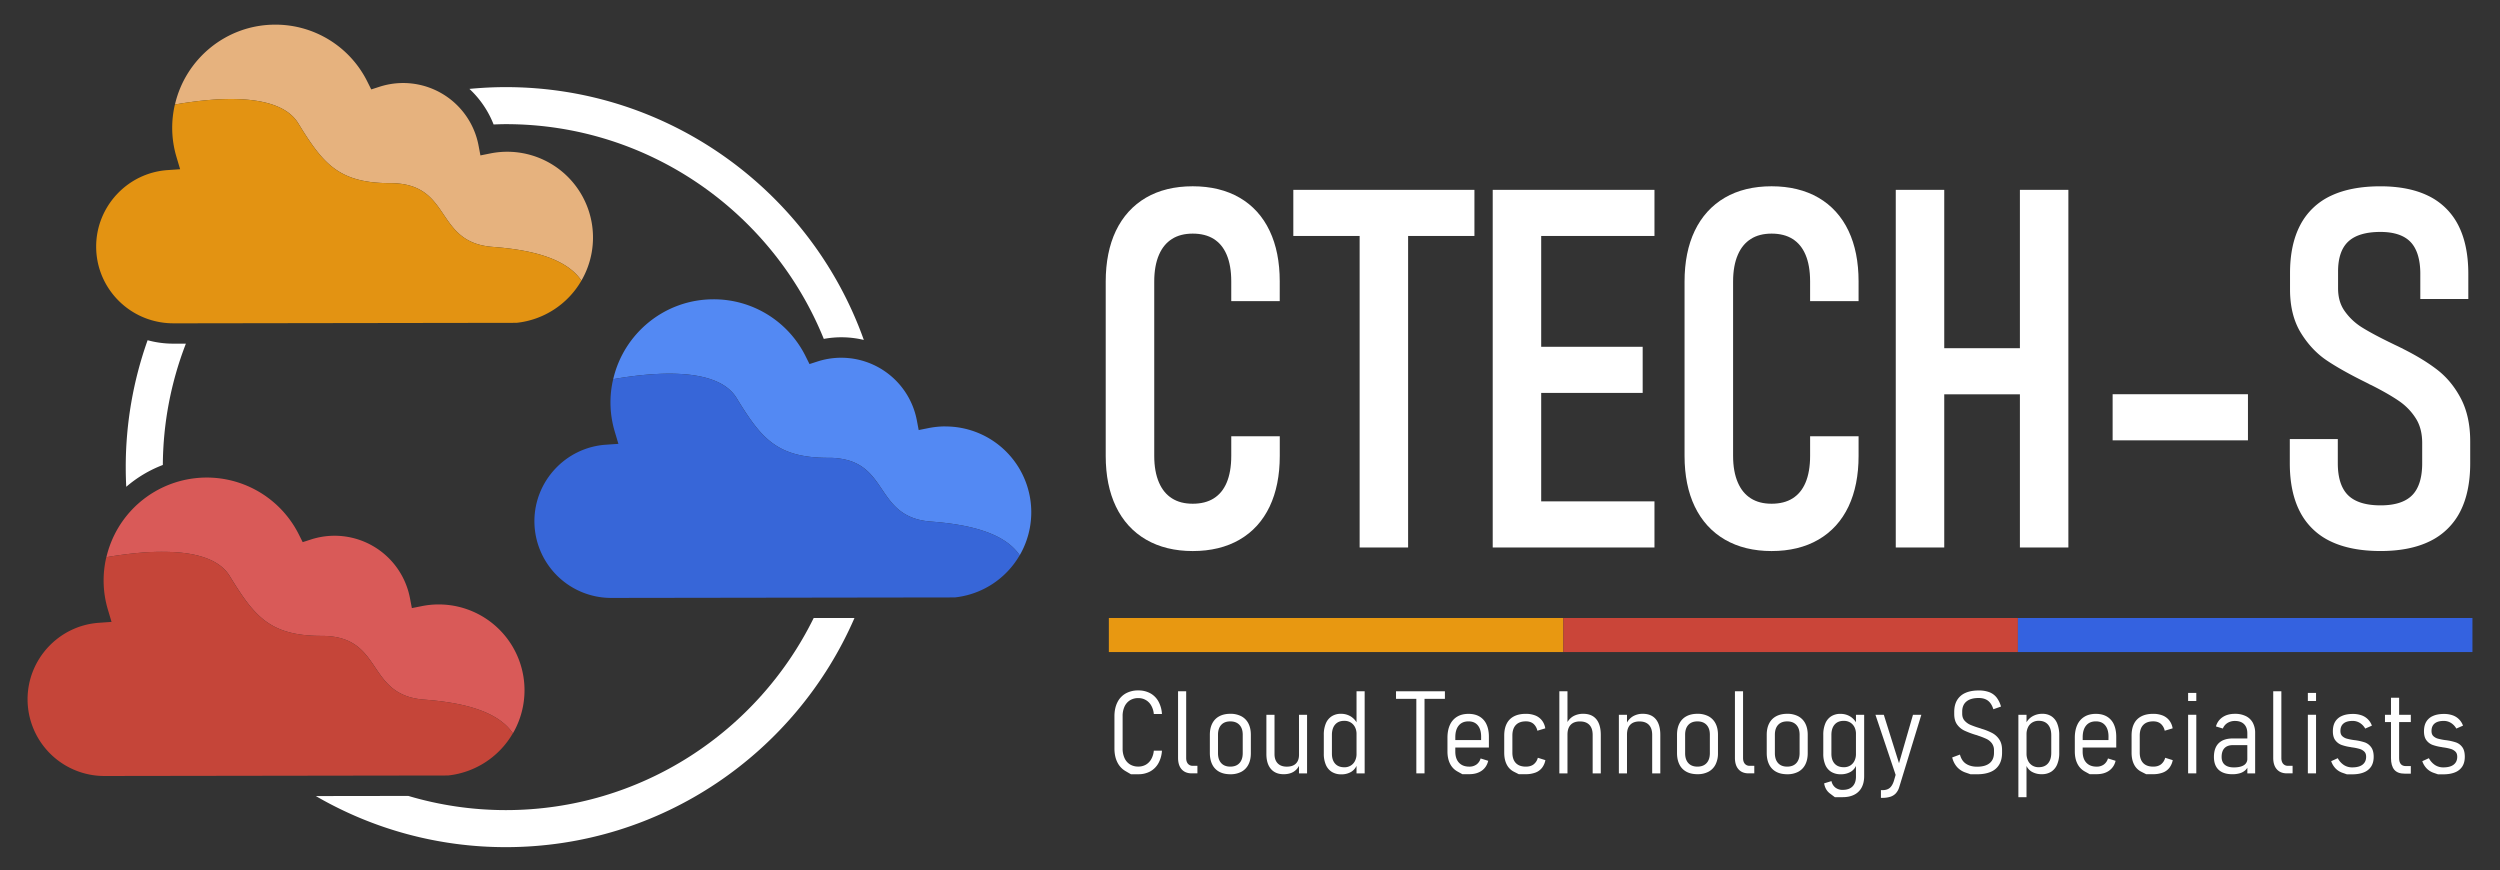
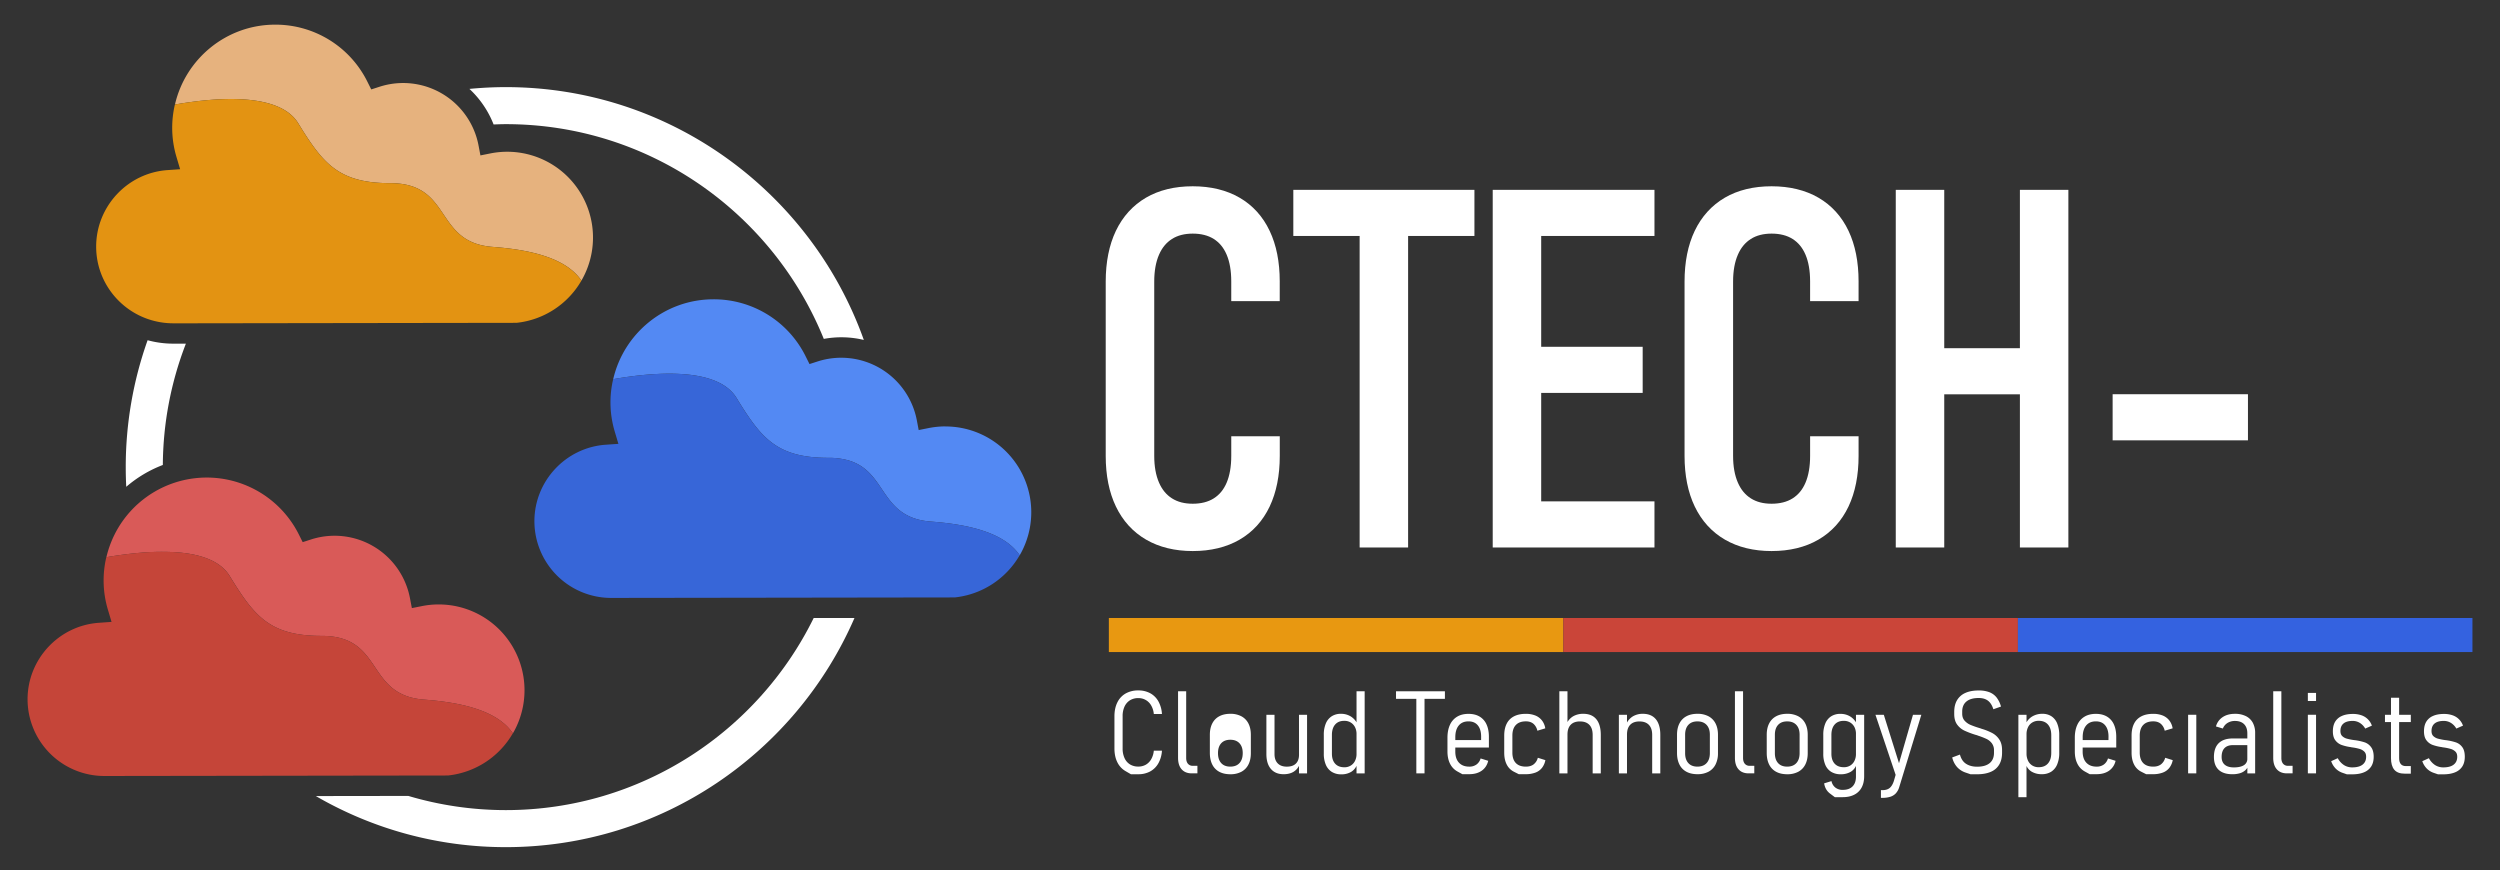
<svg xmlns="http://www.w3.org/2000/svg" viewBox="0 0 3731.95 1299.41">
  <rect x="0" y="0" width="3731.95" height="1299.41" fill="#333333" stroke="none" />
  <defs fill="#ededed">
    <style>.cls-1{fill:none;}.cls-2{isolation:isolate;}.cls-3{mix-blend-mode:soft-light;opacity:0.72;}.cls-4{clip-path:url(#clip-path);}.cls-5{fill:#bebebe;}.cls-6{fill:#ffffff;}.cls-7{fill:#e89811;}.cls-8{fill:#ca4539;}.cls-9{fill:#3462e0;}.cls-10{fill:#5389f3;}.cls-11{fill:#3766d8;}.cls-12{fill:#d95a58;}.cls-13{fill:#c54539;}.cls-14{fill:#e6b27e;}.cls-15{fill:#e39312;}</style>
    <clipPath id="clip-path" fill="#ededed">
      <rect class="cls-1" x="-4225.68" y="2.2" width="3841.99" height="2160" fill="#ededed" />
    </clipPath>
  </defs>
  <g class="cls-2">
    <g id="Capa_1" data-name="Capa 1">
      <g class="cls-3">
        <g class="cls-4">
          <path class="cls-5" d="M-4597.62,897.4c-8.27-71.75,67.7-129.59,117.07-162.91A825.73,825.73,0,0,1-4398.1,686c80.85-41.9,167.35-71.93,255.59-93.86,177-44,366.48-59.32,548.3-42,332,31.56,638.95,178.49,969.54,219.68,169.69,21.15,348.36,27.69,518.32,5.37,146.53-19.25,253.08-92.25,378.28-164,72.75-41.68,150.45-75.62,231.92-96,77.9-19.49,154.11-1.87,229.72-15.61,41-7.46,67.16-30.32,94.4-60.83,55.86-62.56,113.57-103.74,189.51-140.7,166.82-81.2,331.58-144.45,489.78-242.36C-334.93-42.07-178.43-120.31,5.33-53.79c1.54.56,2.21-1.9.68-2.45-120.43-43.6-200.47-38.48-320.18,12.78-162.54,69.6-300.68,180.61-464.47,249.2-129.34,54.15-283.78,102-378.46,210-77.48,88.33-156.33,70.15-258.9,81.66-66,7.41-130.77,27.13-192.19,52C-1794.78,624.75-1932.25,755.7-2141,776.17c-202.1,19.83-411.08,8.51-610.47-28.53-354.38-65.84-679.81-218.25-1047.35-204.8-178.67,6.54-360.14,36.68-525.72,106-92.32,38.63-290.23,121.74-275.6,248.58.19,1.6,2.73,1.62,2.54,0Z" fill="#ededed" />
          <path class="cls-5" d="M-4590.38,957.09c-2.63-40.67,48.88-109,76.33-135.24,17.73-17,41.3-31.08,61.75-44.69a851.58,851.58,0,0,1,96.6-55c81.39-39.95,168.06-69,256.2-90,185.5-44,384.66-57.84,573.39-27,315.9,51.67,602.24,206,922.25,243.32,155.67,18.15,320.77,24.43,476.31,2.05,150.33-21.64,255.94-102.48,380-182.94,74.12-48.06,154.4-86.6,239.86-109.76,46.79-12.68,95.32-21.81,144-21.18,40,.51,81.87,15.43,121.86,9.45,35.3-5.27,60-22,84.31-47.16,49.69-51.62,75.44-98.66,140.1-139,159.11-99.4,341-146.42,498.49-248.6C-357.92,6.87-182.55-107.44,12.73-34.16c1.53.58,2.2-1.88.67-2.45-122.51-46-214.94-26.76-331.93,28.66C-393.76,27.69-463.61,72.7-533.44,117.73c-94.91,61.2-196.7,98.83-300.28,142.44-116.1,48.88-228.71,105.39-302,207-69.75,96.79-191.45,58.07-291.67,71.37-71.54,9.49-141.14,32.78-206.49,62.88-167,76.91-289.65,212.42-477.86,244.32-202.71,34.36-428.79,17.46-629.49-20.77-338.64-64.51-646-240.65-997.7-238.2-189.05,1.31-382.78,33.1-557.84,105.87-101.11,42-304.87,130.29-296.19,264.41.11,1.63,2.65,1.64,2.54,0Z" fill="#ededed" />
          <path class="cls-5" d="M-4583.14,1016.79c-2-40.43,46.44-107.26,73.28-134.3,17-17.14,39.59-31.69,59.3-45.69a847.14,847.14,0,0,1,93-56.87c83.68-44.54,173.88-76.74,265.66-99.87,188.2-47.43,390.93-63.08,582-23.59,311.26,64.34,584.83,231.75,904.37,268.92,157.54,18.33,331.51,28.39,487.7-4.78,156.73-33.29,259.78-137.53,389.81-222.38,73.37-47.88,155.53-86.18,241.12-106,46.82-10.82,95.56-18.34,143.79-15.64,41,2.3,84.39,20.82,126,16.17,100.45-11.22,125.22-134.61,195.87-188.52,156.87-119.71,353.94-155.21,517.44-263.35C-349.76,39-169.56-88.16,20.13-14.53c1.52.59,2.18-1.87.67-2.45-125.68-48.79-227.09-15.12-343,44.79C-390.23,63-454,105.24-517.91,147.21c-93.8,61.62-195.38,95-298.21,137.31-74.22,30.5-141.11,71.21-206.45,117.56-52.69,37.37-56.27,61-91.28,114.1-64.15,97.36-208.8,49.15-308.6,61.54-71.73,8.9-141.82,31.77-207.12,62.47-168.24,79.08-287.63,230-473.55,274.31-195.19,46.54-427.12,27-622.33-9.62C-3071,840.11-3375.14,630.27-3734.62,632c-181.89.86-368,34.18-536.15,104.26-105.31,43.88-321.86,140.71-314.91,280.57.08,1.62,2.62,1.63,2.54,0Z" fill="#ededed" />
          <path class="cls-5" d="M-4575.9,1076.48c-2.37-69.05,65.69-131.89,115.67-170.86a875.44,875.44,0,0,1,100.84-68c80.63-46.51,168.23-80.86,257.72-106,185.21-52,387.38-72,576.39-29.46,168.59,37.92,322,117.17,479.93,184.39,140.41,59.77,286.09,99,437.79,116.27,155.13,17.65,328.69,28.49,481.44-10.58,141.3-36.13,237.34-129.6,349.6-216,74.61-57.41,155.73-103.11,245.81-131.84,107.36-34.26,194.43-20.36,301.91-7.78,134.17,15.7,135.29-109.93,207.84-186.69,138.39-146.41,357.47-162.38,519.87-271.06C-350,77.78-162-70.84,27.52,5.1c1.52.6,2.18-1.85.68-2.45C-94.31-46.45-200-3.87-310.44,56c-75.06,40.73-144,90.42-215.57,136.69-95.74,61.91-205.58,83.83-307.82,130.89-60,27.64-114.17,64.8-165.8,105.76-18.65,14.8-36.58,28-49.73,47-24.81,35.78-27.85,94-65.49,121.64-51.45,37.79-147.55,22.6-207.69,16.39-31.6-3.26-63.81-2-95.3,1.87-77.35,9.4-152.56,35.31-222.2,69.76-165.13,81.68-278.46,238.25-457.16,295.41-191.87,61.36-435.28,37.27-630.19.94-347.35-64.76-641.19-304.62-1003.12-305.68-179.84-.52-365.45,36.5-530.2,108.63-107.47,47.06-322.6,149.55-317.73,291.16,0,1.63,2.6,1.64,2.54,0Z" fill="#ededed" />
          <path class="cls-5" d="M-4568.66,1136.17c-3.51-187.69,334.12-316.64,473.45-357.86,194.13-57.43,403.08-76,599.11-18.28,176.14,51.87,329.78,151.22,497.45,222.66,133.22,56.76,275.62,88.09,419.54,101.16,153.22,13.91,324.79,22.94,472.09-30,152.14-54.68,247.53-180.3,376.69-270.33,71.42-49.8,152.26-87.81,236.43-110.06,109-28.81,185.78-8.82,292.29,9,97.07,16.23,133.3-57.93,167.2-134.45C-942,339.28-694,341.07-522.67,233.38-364.43,134-165.31-57.95,34.92,24.73c1.51.62,2.17-1.84.67-2.45-130.75-54-251.16,11.81-363.51,79.1-76.77,46-146.79,104.17-225.13,147.16C-645.83,299.45-753.72,313-847,362.87c-54.23,29-137.12,80.48-171.36,132.41-61.46,93.2-31.59,212-210.43,177.81-144.26-27.6-263.52-18-399.09,47.63C-1797,802.61-1907,967.53-2080.36,1040c-189.4,79.16-433.14,58.17-631.19,23.94-351.1-60.68-635.15-329.39-996.58-341.88-183.81-6.35-376.7,35.36-543.48,111.83-110.21,50.52-322.27,159.23-319.6,302.31a1.28,1.28,0,0,0,2.55,0Z" fill="#ededed" />
          <path class="cls-5" d="M-4561.43,1195.87c-.5-189.63,326.93-326.08,472.25-371.23,192.6-59.85,398-78.35,591.46-13.44,177.65,59.58,326.4,173.58,496.22,249.12,132.22,58.82,275.13,89.33,418.91,101.46,157.35,13.28,331.05,19.55,479-44.67,154.8-67.2,251.16-209.57,388.07-302.47,72.54-49.23,156.11-87.1,241.59-106.5C-1363,683-1285.53,707-1179,727.94c98.7,19.39,144.8-58,171.47-141.18,70.53-220,317.1-215.35,487.18-314.9C-360.52,178.32-160.6-41.85,42,44.23c1.49.63,2.79-1.56,1.28-2.2-117.73-50-229,9.83-330.21,70.08C-358.36,154.62-423.78,205.37-493,251c-94.48,62.26-204.38,73.87-305.07,120.61-63,29.24-132.31,76.79-175.08,132.48-41.2,53.64-35.08,147-91.56,189.7-33.79,25.55-119.4,27-157.46,18.35-18.83-4.27-36.44-11.92-55.54-15.62-29.26-5.68-59.42-7.28-89.15-6.23-73.41,2.58-146.1,21.91-213.77,49.69-179.23,73.6-283,226.51-440.37,329.8-189,124.11-447.49,109.86-662.26,77.83-188.87-28.16-351.94-101.69-516.36-195.89-145.68-83.47-298.47-163.74-468.16-181.31-193.08-20-401.43,28.22-575.28,111.59-112.66,54-321.25,168.2-320.86,313.85a1.27,1.27,0,0,0,2.54,0Z" fill="#ededed" />
          <path class="cls-5" d="M-4554.19,1255.56c1.46-106.56,122.62-197.73,201.43-253.46,81.7-57.77,173.94-101,268.9-131.9,200-65.09,407.2-78.66,604.18,1.86,164.91,67.42,300.37,184.92,460.44,260.86,135.65,64.35,284.35,95.72,433.45,107,152,11.53,314.62,14.91,456.58-48.49,164-73.24,260.27-228.84,404.39-329.51,72.43-50.61,154.67-89.12,240.14-111.43,116-30.29,201.38-12.46,312.29,18.89,100.14,28.31,155.15-30.39,185.32-120.89,31.61-94.83,61.41-159.61,150-218.08,93.48-61.7,205.73-66.27,304.64-113.89C-362.52,234.74-160.76-27.87,49.41,63.85c1.48.65,2.78-1.54,1.28-2.19C-74.9,6.85-201.69,91.89-303.79,158.28c-77.61,50.46-148.95,115.23-232.46,155.4-92.82,44.66-199.57,51-288.14,105.86-49.59,30.73-114,81-141,133.58-8.09,15.72-10,43.62-14.39,60.56-4,15.32-8,30.75-13.32,45.65-23.58,65.63-40.17,80.91-112.28,94.83-75,14.49-98.24-6.5-166.52-19.07-34.67-6.38-69.93-7.75-105.1-5.45-73.82,4.84-146.44,25.88-214.12,55.07-183,78.94-285.29,240.67-444.3,351-179.37,124.44-410.51,119.92-619,95.07-207.07-24.69-381.25-101-555.33-212.57-139.91-89.69-286.72-178.58-454.59-201.29-190.88-25.82-400.79,27-571.14,112.54-115.41,57.93-319.15,178.68-321.17,326.11a1.27,1.27,0,0,0,2.54,0Z" fill="#ededed" />
          <path class="cls-5" d="M-4546.95,1315.25C-4541.14,1124-4246.47,975-4094.74,920.8c211-75.41,428.22-85.95,632.26,14.13,156.19,76.61,281.81,202,438.18,277.83,130.4,63.25,274.33,93.16,418.15,104.16,156.46,12,321.19,13.19,465.14-57.35,146.27-71.66,236.61-207.28,357.46-311,148.94-127.84,378.26-224.66,573.8-158.49,107.36,36.33,189.2,56.21,239.62-67.9,14.34-35.29,17.24-72.49,27.71-108.58C-926.29,558-887,511.4-843,474.14c97.26-82.38,218.43-76,327.55-128.7C-351.9,266.5-146.38-7.48,56.81,83.48c1.48.67,2.77-1.52,1.28-2.19C-69.47,24.18-206,127.42-305.45,196.19c-79.05,54.68-153.76,127-245,160.68-90.46,33.34-188.1,38.79-269,95.66-40.14,28.2-100.27,81.87-119.56,129.72-45.79,113.6-14.33,285.85-226.84,223-155.4-46-284-44.57-435.66,24.45-167,76-265.87,213.38-399.55,331.68-184.57,163.34-422.62,174.23-657.15,148.3-205.39-22.7-382.2-95.09-549.76-214.35-143.5-102.13-291.88-208.49-471-233.75-189.2-26.68-397.78,32-563.33,122.19-114.73,62.52-302.66,185.34-307.1,331.51-.05,1.64,2.49,1.64,2.54,0Z" fill="#ededed" />
          <path class="cls-5" d="M-4539.71,1375c16.23-207.06,311.17-363.45,481.19-420.44,221.73-74.33,431.72-64.06,632.42,60.19,136.15,84.28,246.65,205.06,391.14,276.59,134.6,66.63,284.34,95.55,433.35,104.62,159,9.68,319.53,4.15,461.51-75.68,151.11-85,241.48-238.46,374-345.77C-1590.14,832-1363.8,767.12-1149.41,850.21c93.58,36.26,163.86,19.83,204.48-77.8,37.8-90.83,26.14-174.79,99.8-251.78,98.55-103,226.85-90.09,346.38-146.17,157.8-74,366.43-361.49,563-271.35,1.48.68,2.77-1.51,1.28-2.19C-63.9,41.57-210.32,164-306.72,234.54-392.1,297-464.2,364.73-568.09,395.37-648.46,419.07-731.73,425.05-801,477-846.6,511.26-896.68,566.21-914,620.83c-10.26,32.27-9.3,69.39-18.06,102.53-6.41,24.25-13.41,48.48-25.47,70.76-39.11,72.25-136.88,74.19-203.86,47.85-140.91-55.42-282.94-39.52-421.34,19.68-186.18,79.64-290.66,231.22-434.68,364.41-174.24,161.13-390.71,183.56-618.26,164.89-211.34-17.35-399.6-82.52-567.66-212.52-136.9-105.89-270.29-221.39-443.05-262.82-186.44-44.72-396.19,12.66-562.2,99.92-128.69,67.64-321.16,200.39-333.63,359.42-.13,1.63,2.41,1.62,2.54,0Z" fill="#ededed" />
          <path class="cls-5" d="M-4532.48,1434.64c19.68-212.2,300.84-374.64,477.85-436.4,227.3-79.31,440.75-56.37,636.5,85.7,132.52,96.19,238,223.12,388,294.54,143.32,68.25,303.34,92.61,460.8,97.16,156.9,4.53,308.46-14.72,441.26-104.51,154.19-104.26,246-275.28,397.5-383.26,170-121.13,389.74-184.51,588-100.48,96.34,40.84,177.15,44.15,219.86-65.82,28.86-74.31,20.24-159.14,60-229.72C-782.1,448.64-631.3,461-498.62,409.65c77.69-30,140.3-94.47,205.62-144.11,91.3-69.39,242.37-200.18,364.6-142.8,1.47.69,2.76-1.5,1.28-2.19-130.63-61.32-286.44,80.66-380,152.69C-390.71,337.6-461.7,402.53-568.4,426.65-655.56,446.34-740,458.32-808.27,520.9c-141.27,129.44-48.41,480.78-345.93,358.24-137.8-56.76-284.52-37.19-419.81,19-176.91,73.54-287.23,207.31-414,344.61-169.68,183.8-371.56,241-616.82,228.94-222-10.91-429.46-69.07-602.48-212.52-129.91-107.7-246.06-228.27-409.56-285.32-192-67-413.84-7.35-586.57,87.19-132,72.22-316.57,211.51-331.6,373.56-.15,1.63,2.39,1.62,2.54,0Z" fill="#ededed" />
          <path class="cls-5" d="M-4525.24,1494.33c23.27-217,290.59-386.86,474.42-452.68,240.34-86.06,458.16-42.16,649.45,124.26,123.38,107.33,223.08,231.8,375.52,300.46,147.44,66.4,313,86.78,473.4,87.4,158.23.61,307.81-35.27,434.29-134.41,154.32-121,248.07-301,414.81-409.24,81.19-52.69,172.24-92.53,267.11-112.53,132-27.82,222.24.92,343,47.76,100.22,38.88,172.2,6.68,204.69-96.75,25-79.6,15-167.33,56.71-241.69,83.65-149,235.59-115.4,367.13-174.66,65.25-29.39,119-85.82,174.23-130C-204.23,233.32-42.32,84.15,79,142.37c1.46.7,2.75-1.49,1.28-2.2C-38.81,83-183.3,214.83-268.27,281.39c-84.23,66-158.18,142.81-265.25,169C-626.19,473.13-716.23,476-788.36,546c-123.32,119.58-40.75,484.59-302.9,395.81-72.75-24.64-131.34-57.14-211-59.47-86.41-2.53-172.77,17-252.88,48.58-182.31,71.79-300.08,202.72-425.53,347.58-165.68,191.32-354.07,278.85-608.55,272.17-226.39-5.94-449.46-57-623.53-208.91-131.6-114.83-238.77-249.7-405.68-316.55-190-76.1-408.76-16.37-580.22,81.06-135.51,77-311.4,222.39-329.17,388.08-.17,1.63,2.37,1.62,2.54,0Z" fill="#ededed" />
          <path class="cls-5" d="M-4518,1554c27.07-221.94,278.64-399.55,470.51-469.66,255.51-93.36,473.33-22.3,658.76,167.8,112.44,115.27,206.11,231.94,357.86,296.63,153.17,65.3,329.63,84.41,494.9,82.2,149.12-2,287.56-50.77,403-145.7,160-131.54,255.47-322.7,432.5-436.85,81.82-52.75,173.59-92.28,269-112.17,135.78-28.32,236-.95,359.63,53.62,106.44,47,181.17,4.86,213.24-102.81,22.8-76.56,12.82-160.23,42.37-234.48,65.2-163.84,215.78-137.13,351.8-185.74,68.57-24.51,120.46-80.18,175.21-126.14,83.43-70,254.31-238.2,375.64-178.73,1.46.72,2.75-1.48,1.28-2.2-123.93-60.74-282.3,98.85-367.41,169.63-86.59,72-155.83,134.59-271.51,154.23-87.79,14.91-168.84,28-228.46,100.18-32.31,39.14-48.49,83-56,132.36-6.85,44.91-7.81,90.39-17,135.06-3.18,15.52-6.6,31.53-11.59,46.64-25.08,75.87-91.69,112.82-174.34,102.93-45.93-5.49-95.18-49.38-142.58-63.24-37.52-11-76.54-16.34-115.57-17.32-91.9-2.32-184,20.18-268.57,54.9-176.12,72.35-293.93,199.61-413.24,343.25-158,190.23-335.78,314.11-591.85,309.78-219-3.71-456-39.09-629.11-184.62-144.76-121.67-242.82-285-420.45-366.41-187.27-85.78-404.54-26.48-574.56,73.68-139.22,82-305.31,233.75-326,403.18-.2,1.62,2.34,1.6,2.54,0Z" fill="#ededed" />
          <path class="cls-5" d="M-4510.81,1614.06c27.27-199.08,219.55-371.77,390.49-454.86,119.66-58.16,265.72-100.1,398.26-65.4,119.52,31.29,219.89,112,301.26,202.06,111.19,123.1,199.5,253,354.51,324.41,151.42,69.72,327.59,90.08,492.82,88.25,158.37-1.75,304.7-54.47,425.36-157.69,161.76-138.39,257.38-336.45,438.06-455.85,187.26-123.75,420.09-179.84,628-77.91,98.75,48.41,192.53,64.64,241.9-54.54,28.26-68.25,26.57-144.27,34.23-216.35,8.12-76.43,41.36-149.25,109.37-191.2,61.46-37.91,130.58-33,198.29-47,86.81-18.06,135.5-62.06,200.32-119.14C-218.1,318.46-29,120.2,93.79,181.63c1.46.73,2.74-1.46,1.28-2.2C-31.58,116.09-205.54,304.29-289.3,377.76c-31.08,27.26-60.8,57-94.66,80.82-58.66,41.27-117.2,45.28-185.06,55.88-76.19,11.9-142.13,31.09-190.28,95-112.47,149.35,11.15,564.38-321.49,405.39-153-73.15-307.84-68.06-465.87-7-186.6,72.07-312.54,203.42-435.54,356.38-151.89,188.88-321.18,333.25-575,341.65-214.87,7.12-458.49-28.41-632.63-163.46-155.86-120.87-242.8-308.44-420.46-405.64-321.88-176.11-853.16,112.93-903,476.6-.22,1.6,2.23,2.3,2.45.68Z" fill="#ededed" />
          <path class="cls-5" d="M-4503.57,1673.75c32.08-210.76,215.84-391.14,400.83-479.2,121.89-58,264.11-91.33,395.53-46.58,116.87,39.8,209.12,131.43,283.77,226.11,97.34,123.44,179.71,247.91,325.06,319.45,152.22,74.94,335.63,97,503.6,92.43,161.18-4.42,310.56-62.62,431.25-169.81,155.73-138.31,249.16-333.08,419.42-457.36,179.85-131.28,444.7-219.57,656.34-113.11,104,52.3,214.47,102.79,274.27-33.85,29.54-67.49,29.36-144.19,34-216.22C-775.27,730.29-765.64,666-720,614.87c64.86-72.7,152.44-64.37,238.86-79.37,81.48-14.15,127.47-53.84,186.34-107.88,78.91-72.44,273-289.09,396-226.36,1.46.74,2.75-1.45,1.28-2.2C-20.63,136.3-198.4,336-276.27,407.09c-34.64,31.65-70.38,71.81-111.1,95.92-61.78,36.59-131.73,29.22-199,41.48-72.4,13.19-130.9,46.8-166.05,113.34-30.59,57.92-27.74,120.28-31.8,183.68-3.15,49.13-7.51,100.27-23.38,147.19-8.35,24.68-23.84,59.63-44.33,78.83-78.77,73.8-154,19.46-221.61-16.74-151.39-81.09-329-61.2-483.59,1.35-193.55,78.3-320.22,218.76-446.34,379.63-149.75,191-321.27,339.37-575.47,350.94-212.1,9.66-454.35-24.89-625.86-159.17-153.36-120.07-228-312-392.74-421.76-334.17-222.51-851.78,98.9-908.46,471.3-.24,1.6,2.2,2.29,2.45.67Z" fill="#ededed" />
          <path class="cls-5" d="M-4496.33,1733.45c36.37-216.94,202.14-403.64,396.39-497,137.82-66.24,290.85-93.79,431.34-18.26,106.09,57,181.67,150,248.2,247.76,92.09,135.27,179.44,255.23,334,322.79,156.29,68.3,347.87,88.2,516.3,70.25,158-16.84,299.83-87.84,412.87-198.57,159.27-156,257.69-361.41,448.9-486.13,189.23-123.42,445.09-192.47,654.07-78.09,107.28,58.71,215.44,89.65,271.76-46.29,29.34-70.82,28.51-150.81,31-226,2.33-71.86,7-155,69.89-204.17,65.25-51,141.34-45.38,217.9-56.73,87.63-13,134.58-60.16,195.94-118.72,72.86-69.54,261.32-283.15,376.36-223.41,1.45.76,2.74-1.44,1.28-2.19C-11.69,155.56-195.73,372-269.58,442.49c-31.65,30.21-63.34,67.29-101,89.71-61.12,36.39-131.56,25.71-198.24,37.2C-642.1,582-698.24,614.5-730.67,683.75-758.5,743.17-752.58,805.48-755,869c-1.88,48.9-5.1,99-18.56,146.37-9.37,32.94-23.21,77.57-51.89,99.29l-126.09,29.45a369.84,369.84,0,0,1-88.91-42.77c-157.59-86-328.32-80.15-494.56-17.57-179.54,67.57-312.1,187.2-429,336.54-158.18,202.13-306.58,391.4-576.42,431.74-214.92,32.14-477.24-.25-657.67-129-166.24-118.57-230.56-326.84-389.34-453.46-343.9-274.25-847.62,83-911.35,463.15-.27,1.6,2.18,2.29,2.45.68Z" fill="#ededed" />
          <path class="cls-5" d="M-4489.1,1793.14c45-245.22,218-454.67,452.37-542.07,288.68-107.68,476.54,81.33,615.87,310.31,82.8,136.08,172.46,247.61,323.15,310.72,161.67,67.7,362.61,86.75,534.92,58.91s317.72-120.65,431.48-251c147.54-169,253.24-364.49,451.34-483.06,200.25-119.86,447.65-171,658.38-50.24,121.57,69.67,233.18,68.8,277.78-80.8,22.59-75.74,20-155.83,19.75-233.88-.19-67,9.62-139.21,61.32-188.11,66.48-62.88,153.15-43,233.27-55.75C-346.28,575-302,520.67-245.13,464.31-174.17,394,6.78,182.78,116,240.51c1.44.77,2.73-1.43,1.28-2.19C0,176.34-187.87,403.74-256.39,471.93c-29.76,29.62-60.94,67.67-97.38,89.47-61.36,36.69-130.89,22.67-197.45,32.91C-624.95,605.66-679.91,638.93-709,709.9c-27.42,66.87-15,140-17.48,210.24-1.69,48.34-5.65,98.61-19.76,145.13-8.71,28.7-19.62,56.8-39.59,79.65-73.87,84.52-160.09,41.62-234.45-.37-161.62-91.26-338.63-86.61-510.57-22.43-181.59,67.78-318.52,188.6-435.82,340.16-147.43,190.48-279.59,384.2-525.12,451.11-217.81,59.35-505.82,30.2-698.25-91.9-183.9-116.69-237.13-336.42-390.09-481.3-349.37-330.93-840.55,66-911.4,452.27-.29,1.6,2.16,2.29,2.45.68Z" fill="#ededed" />
          <path class="cls-5" d="M-4481.86,1852.83c44-224.31,164.46-419.55,371.73-526.94,154.87-80.24,318.63-91.35,460.35,21.73,100.55,80.23,157.19,189.12,218.17,299.28,79.61,143.84,177,254.18,334.09,313.38,173.38,65.33,388.75,81.12,568.37,34.7,177-45.74,313.39-161.44,423.57-303.26,165.47-213,303.87-421.14,565.31-523.2,111-43.35,232.3-66.11,351.07-48.62a470.17,470.17,0,0,1,175.27,62.28c39.07,23.26,77.54,51.86,123.35,60.45,139.93,26.26,183.82-125.7,193.25-234.76,9.3-107.63-33.55-254.7,53.48-339.73,91.18-89.09,235.55-15.53,333.6-94.5,58.61-47.2,106.82-111.44,161-163.69,53.78-51.86,184.53-197.18,272.62-149.81,1.44.78,2.73-1.42,1.28-2.19-95.7-51.47-236.42,111.38-293,167.13C-218.55,474.5-263.86,535.9-320.7,577.54c-91.44,67-213.17,7.83-304.2,71.34-62.92,43.9-76.44,122.23-75.67,193.56,1.08,99.12,11.38,198.7-26.63,293.47-75.39,187.93-229.1,60.38-350.36,10.64-90.76-37.24-191.41-42.43-287.62-28.19-201,29.76-388.65,138.51-524.21,288.07-180.42,199.06-295.08,454.64-559.42,559.72-216.2,85.95-512.21,68.07-718.82-39.72-205-107-253.76-319.32-388.23-488.78-155.65-196.14-371.15-221.52-584.32-98.18-191.94,111.06-302.21,299.08-344.13,512.69-.31,1.59,2.14,2.28,2.45.67Z" fill="#ededed" />
        </g>
      </g>
      <path class="cls-6" d="M1678.65,1054.81a21.66,21.66,0,0,1,8.09-9.4,23,23,0,0,1,12.48-3.29,21.55,21.55,0,0,1,19.29,11.09,31,31,0,0,1,3.88,12.68h12.14a43.86,43.86,0,0,0-5.27-18.84,30.92,30.92,0,0,0-12.18-12.17,36.5,36.5,0,0,0-17.86-4.22,37.32,37.32,0,0,0-19,4.63,30.8,30.8,0,0,0-12.31,13.36q-4.29,8.73-4.29,20.61v48q0,11.88,4.29,20.56a30.81,30.81,0,0,0,12.31,13.32l8,4.63h11a36.31,36.31,0,0,0,17.78-4.21,31.24,31.24,0,0,0,12.22-12.18,43.6,43.6,0,0,0,5.31-18.84h-12.14a31.22,31.22,0,0,1-3.88,12.78,21.86,21.86,0,0,1-8,8.17,22.21,22.21,0,0,1-11.24,2.83,23.2,23.2,0,0,1-12.48-3.25,21.33,21.33,0,0,1-8.09-9.36,33.74,33.74,0,0,1-2.87-14.45v-48A33.74,33.74,0,0,1,1678.65,1054.81Z" fill="#ededed" />
      <path class="cls-6" d="M1773.32,1140.1q-2.61-3.07-2.61-8.64v-99.53h-12.13v99.36q0,11.06,5.35,17.11t15.12,6.07h8.43v-11.29h-6.91A9,9,0,0,1,1773.32,1140.1Z" fill="#ededed" />
-       <path class="cls-6" d="M1853.12,1069.26a34.26,34.26,0,0,0-16.48-3.71q-9.69,0-16.56,3.71a24.67,24.67,0,0,0-10.45,10.75q-3.59,7-3.58,17v27q0,10,3.58,17.2a24.48,24.48,0,0,0,10.45,10.87q6.87,3.71,16.56,3.7a34.26,34.26,0,0,0,16.48-3.7,24.75,24.75,0,0,0,10.49-10.79q3.63-7.08,3.63-17V1097q0-9.95-3.63-17A24.87,24.87,0,0,0,1853.12,1069.26Zm2,55q0,9.53-4.84,14.83t-13.7,5.31q-8.77,0-13.57-5.27t-4.8-14.87v-27.4q0-9.51,4.8-14.74t13.57-5.23q8.76,0,13.65,5.23t4.89,14.74Z" fill="#ededed" />
+       <path class="cls-6" d="M1853.12,1069.26a34.26,34.26,0,0,0-16.48-3.71q-9.69,0-16.56,3.71a24.67,24.67,0,0,0-10.45,10.75q-3.59,7-3.58,17v27q0,10,3.58,17.2a24.48,24.48,0,0,0,10.45,10.87q6.87,3.71,16.56,3.7a34.26,34.26,0,0,0,16.48-3.7,24.75,24.75,0,0,0,10.49-10.79q3.63-7.08,3.63-17V1097q0-9.95-3.63-17A24.87,24.87,0,0,0,1853.12,1069.26Zm2,55q0,9.53-4.84,14.83t-13.7,5.31q-8.77,0-13.57-5.27t-4.8-14.87q0-9.51,4.8-14.74t13.57-5.23q8.76,0,13.65,5.23t4.89,14.74Z" fill="#ededed" />
      <path class="cls-6" d="M1939.15,1126.57q0,8.68-4.67,13.28t-13.53,4.59q-8.85,0-13.61-4.93t-4.77-13.78V1067h-12.13v58.66q0,14.32,6.74,22.2t19,7.88q9,0,15.13-3.83a22.35,22.35,0,0,0,7.79-8.64v11.21h12.06V1067h-12.06Z" fill="#ededed" />
      <path class="cls-6" d="M2025,1078.24a26.75,26.75,0,0,0-8.64-8.77,27.58,27.58,0,0,0-14.62-3.92,24.91,24.91,0,0,0-13.82,3.71,23.55,23.55,0,0,0-8.77,10.75,42.82,42.82,0,0,0-3,17v28.07a41,41,0,0,0,3.07,16.65,23,23,0,0,0,8.94,10.57,26.1,26.1,0,0,0,14,3.62,28.14,28.14,0,0,0,14.91-3.74,21.29,21.29,0,0,0,7.92-8.9v11.21h12.14V1031.93H2025Zm-2.19,57.44a17,17,0,0,1-6.32,7.07,17.66,17.66,0,0,1-9.69,2.62q-8.85,0-13.7-5.35t-4.84-15v-27.9q0-10,4.84-15.55t13.7-5.52a17.68,17.68,0,0,1,9.73,2.61,17.31,17.31,0,0,1,6.28,7,22.22,22.22,0,0,1,2.19,10v30A22.32,22.32,0,0,1,2022.78,1135.68Z" fill="#ededed" />
      <polygon class="cls-6" points="2083.94 1043.22 2114.28 1043.22 2114.28 1154.47 2126.5 1154.47 2126.5 1043.22 2156.93 1043.22 2156.93 1031.93 2083.94 1031.93 2083.94 1043.22" fill="#ededed" />
      <path class="cls-6" d="M2208.62,1069.64q-6.82-4-16.43-4-10,0-17,4.22a27.1,27.1,0,0,0-10.75,12.21q-3.7,8-3.7,19.39v20.14q0,10.8,3.83,18.42a26.83,26.83,0,0,0,11.13,11.67l7.29,4h10.28q11.13,0,18.54-5.14t9.78-14.83l-11.38-3.54a16.67,16.67,0,0,1-6.07,9,17.77,17.77,0,0,1-10.87,3.24q-9.86,0-15.34-5.9t-5.48-16.6v-6h50.15v-16q0-10.87-3.58-18.59A25.74,25.74,0,0,0,2208.62,1069.64Zm2.36,35.1h-38.52v-4.21q0-11.29,5.14-17.49t14.59-6.19q8.92,0,13.82,5.9c3.25,3.93,4.92,9.41,5,16.43Z" fill="#ededed" />
      <path class="cls-6" d="M2289.39,1141q-4.47,3.4-11.55,3.41-9.86,0-15-5.35t-5.19-15.47v-25.53q0-10.36,5.19-15.81t15-5.43q6.91,0,11.21,3.62a18.73,18.73,0,0,1,5.9,10.37l11.8-3.54a25.42,25.42,0,0,0-4.93-11.76,23.71,23.71,0,0,0-9.9-7.42,37.86,37.86,0,0,0-14.33-2.48q-10.37,0-17.57,3.75a24.63,24.63,0,0,0-10.88,11q-3.66,7.24-3.66,17.7v25.53q0,10.38,3.7,17.62a24.25,24.25,0,0,0,10.88,10.87l7.16,3.62h10.37a40.31,40.31,0,0,0,14.37-2.36,22.19,22.19,0,0,0,9.9-7.12,27,27,0,0,0,5.06-11.5l-11.29-3.54A18,18,0,0,1,2289.39,1141Z" fill="#ededed" />
      <path class="cls-6" d="M2363.49,1065.55a29.51,29.51,0,0,0-15.17,3.76,24.56,24.56,0,0,0-8.43,8.49v-45.87h-12.13v122.54h12.13v-57.82q0-9.69,4.81-14.7t13.82-5q9.2,0,14.08,5.14t4.88,15v57.4h12.14v-57.4q0-15.33-6.66-23.43T2363.49,1065.55Z" fill="#ededed" />
      <path class="cls-6" d="M2452.35,1065.55a28.33,28.33,0,0,0-15.13,4,25.17,25.17,0,0,0-8.47,9V1067h-12.13v87.48h12.13v-57.9q0-9.61,4.8-14.62t13.83-5q9.18,0,14.07,5.14t4.89,14.92v57.48h12.14v-57.4q0-15.33-6.66-23.43T2452.35,1065.55Z" fill="#ededed" />
      <path class="cls-6" d="M2550.44,1069.26a34.29,34.29,0,0,0-16.48-3.71q-9.71,0-16.56,3.71A24.61,24.61,0,0,0,2507,1080q-3.59,7-3.58,17v27q0,10,3.58,17.2A24.43,24.43,0,0,0,2517.4,1152q6.85,3.71,16.56,3.7a34.28,34.28,0,0,0,16.48-3.7,24.86,24.86,0,0,0,10.49-10.79,37,37,0,0,0,3.63-17V1097q0-9.95-3.63-17A25,25,0,0,0,2550.44,1069.26Zm2,55q0,9.53-4.85,14.83t-13.7,5.31q-8.76,0-13.57-5.27t-4.8-14.87v-27.4q0-9.51,4.8-14.74t13.57-5.23q8.77,0,13.66,5.23t4.89,14.74Z" fill="#ededed" />
      <path class="cls-6" d="M2604.61,1140.1q-2.61-3.07-2.61-8.64v-99.53h-12.13v99.36q0,11.06,5.35,17.11t15.12,6.07h8.43v-11.29h-6.91A9,9,0,0,1,2604.61,1140.1Z" fill="#ededed" />
      <path class="cls-6" d="M2684.41,1069.26a34.26,34.26,0,0,0-16.48-3.71q-9.69,0-16.56,3.71a24.67,24.67,0,0,0-10.45,10.75q-3.59,7-3.58,17v27q0,10,3.58,17.2a24.48,24.48,0,0,0,10.45,10.87q6.87,3.71,16.56,3.7a34.26,34.26,0,0,0,16.48-3.7,24.75,24.75,0,0,0,10.49-10.79q3.63-7.08,3.63-17V1097q0-9.95-3.63-17A24.87,24.87,0,0,0,2684.41,1069.26Zm2,55q0,9.53-4.84,14.83t-13.7,5.31q-8.78,0-13.57-5.27t-4.8-14.87v-27.4q0-9.51,4.8-14.74t13.57-5.23q8.76,0,13.65,5.23t4.89,14.74Z" fill="#ededed" />
      <path class="cls-6" d="M2770.53,1078.21a26.32,26.32,0,0,0-8.56-8.65,27.58,27.58,0,0,0-14.62-3.92,25.06,25.06,0,0,0-13.82,3.67,23.16,23.16,0,0,0-8.77,10.74,43.16,43.16,0,0,0-3,17v28a41.58,41.58,0,0,0,3,16.65,22.51,22.51,0,0,0,8.9,10.53,26.55,26.55,0,0,0,14.12,3.58,28.94,28.94,0,0,0,14.91-3.66,20,20,0,0,0,7.84-8.76v16q0,9.43-5.1,14.58t-14.7,5.14a17.18,17.18,0,0,1-11-3.49A16.29,16.29,0,0,1,2734,1166l-10.95,3.38q1.52,9.78,8.76,15.21L2739,1190h11.63q10.2,0,17.4-3.7a25.13,25.13,0,0,0,11-10.75q3.75-7,3.75-17V1067h-12.22Zm-2.15,57.38a16.87,16.87,0,0,1-6.24,7.08,17.6,17.6,0,0,1-9.73,2.61q-8.85,0-13.7-5.31t-4.84-14.91v-27.9q0-10,4.84-15.55t13.7-5.52a17.89,17.89,0,0,1,9.77,2.61,16.91,16.91,0,0,1,6.29,7.08,21.84,21.84,0,0,1,2.06,10v30A22.47,22.47,0,0,1,2768.38,1135.59Z" fill="#ededed" />
      <path class="cls-6" d="M2834.8,1139.3,2812.11,1067h-12.48l30.13,89.72-2.65,9.14q-2.37,7.25-6.28,10.45t-10.91,3.2h-2.11V1191h2.11a38.5,38.5,0,0,0,12-1.64,19,19,0,0,0,8.22-5.18,24,24,0,0,0,5-9.19l33-108h-12.47Z" fill="#ededed" />
      <path class="cls-6" d="M2974.19,1094.38a86.05,86.05,0,0,0-15.38-6.24,2.71,2.71,0,0,1-.76-.25,2.79,2.79,0,0,0-.84-.25,2.7,2.7,0,0,1-.55-.26,2.64,2.64,0,0,0-.72-.25,141,141,0,0,1-14.32-5,24.63,24.63,0,0,1-8.9-6.33q-3.58-4-3.58-10.53v-3q0-9.85,6.32-15.08t18.29-5.23q8.52,0,13.82,4t8.09,12.78l11.38-4a38.79,38.79,0,0,0-6.7-13.7,25.48,25.48,0,0,0-10.79-7.79,43.73,43.73,0,0,0-15.8-2.53q-11.88,0-20,3.71a26.81,26.81,0,0,0-12.31,10.83q-4.21,7.13-4.21,17.57v3q0,9.86,4.34,15.76a28.39,28.39,0,0,0,10.74,9,132.65,132.65,0,0,0,16.78,6.36l2.27.6a2,2,0,0,1,.47.21l.38.21a112.86,112.86,0,0,1,13,5,21.87,21.87,0,0,1,8.18,6.58,17.2,17.2,0,0,1,3.2,10.7v3.54q0,10.11-6.49,15.42t-18.71,5.31q-9.76,0-16.44-4.3t-9.18-13.82l-11.55,4.3a32.88,32.88,0,0,0,7.29,14.37,29.66,29.66,0,0,0,12.61,8.17l7.5,2.57h9.77q12.06,0,20.4-3.62a26.27,26.27,0,0,0,12.6-10.83q4.26-7.2,4.25-17.66v-4q0-9.6-4.12-15.76A29.16,29.16,0,0,0,2974.19,1094.38Z" fill="#ededed" />
      <path class="cls-6" d="M3062.46,1069.31a24.17,24.17,0,0,0-13.61-3.76,29.1,29.1,0,0,0-15.22,4,24.5,24.5,0,0,0-8.47,8.63V1067H3013v123h12.13v-46.57a19.75,19.75,0,0,0,7.67,8.48,28.8,28.8,0,0,0,15.09,3.79A25.64,25.64,0,0,0,3062,1152a23.59,23.59,0,0,0,8.93-10.92,43.66,43.66,0,0,0,3.08-17.28V1097.5a45.4,45.4,0,0,0-3-17.32A23.26,23.26,0,0,0,3062.46,1069.31Zm-.38,54.48q0,10.2-4.89,15.84t-13.82,5.65a17.72,17.72,0,0,1-9.78-2.65,17,17,0,0,1-6.28-7.29,24.38,24.38,0,0,1-2.15-10.37V1095.9a23.44,23.44,0,0,1,2.15-10.12,16.82,16.82,0,0,1,6.28-7.16,18,18,0,0,1,9.78-2.62q8.93,0,13.82,5.65t4.89,15.85Z" fill="#ededed" />
      <path class="cls-6" d="M3145.12,1069.64q-6.82-4-16.43-4-10,0-17,4.22a27,27,0,0,0-10.74,12.21q-3.72,8-3.71,19.39v20.14q0,10.8,3.83,18.42a26.83,26.83,0,0,0,11.13,11.67l7.29,4h10.28q11.13,0,18.54-5.14a24.27,24.27,0,0,0,9.78-14.83l-11.38-3.54a16.57,16.57,0,0,1-6.07,9,17.77,17.77,0,0,1-10.87,3.24q-9.86,0-15.34-5.9t-5.48-16.6v-6h50.15v-16q0-10.87-3.58-18.59A25.74,25.74,0,0,0,3145.12,1069.64Zm2.36,35.1H3109v-4.21q0-11.29,5.14-17.49t14.59-6.19q8.92,0,13.82,5.9t5,16.43Z" fill="#ededed" />
      <path class="cls-6" d="M3225.89,1141c-3,2.27-6.82,3.41-11.55,3.41q-9.86,0-15-5.35t-5.18-15.47v-25.53q0-10.36,5.18-15.81t15-5.43q6.91,0,11.21,3.62a18.73,18.73,0,0,1,5.9,10.37l11.81-3.54a25.43,25.43,0,0,0-4.94-11.76,23.71,23.71,0,0,0-9.9-7.42,37.82,37.82,0,0,0-14.33-2.48q-10.37,0-17.57,3.75a24.63,24.63,0,0,0-10.88,11q-3.66,7.24-3.66,17.7v25.53q0,10.38,3.71,17.62a24.23,24.23,0,0,0,10.87,10.87l7.16,3.62h10.37a40.31,40.31,0,0,0,14.37-2.36,22.19,22.19,0,0,0,9.9-7.12,27,27,0,0,0,5.06-11.5l-11.29-3.54A17.9,17.9,0,0,1,3225.89,1141Z" fill="#ededed" />
-       <rect class="cls-6" x="3266.37" y="1034.37" width="12.22" height="12.05" fill="#ededed" />
      <rect class="cls-6" x="3266.37" y="1066.99" width="12.22" height="87.48" fill="#ededed" />
      <path class="cls-6" d="M3352.57,1069a35.87,35.87,0,0,0-16.31-3.42q-11,0-18.42,5a24.17,24.17,0,0,0-9.9,13.83l10.29,3.12a17.5,17.5,0,0,1,7-8.35,20.68,20.68,0,0,1,11.08-2.95c5.91,0,10.45,1.62,13.66,4.85s4.8,7.76,4.8,13.61v7.67h-21.66q-13.82,0-21,7t-7.2,20.6q0,12.64,7.08,19.22t20.47,6.57a38.26,38.26,0,0,0,11.43-1.55,20.47,20.47,0,0,0,8.13-4.64,16.71,16.71,0,0,0,2.78-3.54v8.47h11.64v-60.18a31.69,31.69,0,0,0-3.55-15.51A23.61,23.61,0,0,0,3352.57,1069Zm-3,73.28q-5.19,3.29-14.87,3.29-8.94,0-13.62-4t-4.68-11.64q0-8.67,4.3-13.14t12.47-4.47h21.58v20.23A10.74,10.74,0,0,1,3349.62,1142.25Z" fill="#ededed" />
      <path class="cls-6" d="M3408.18,1140.1q-2.61-3.07-2.61-8.64v-99.53h-12.14v99.36q0,11.06,5.36,17.11t15.12,6.07h8.43v-11.29h-6.91A9,9,0,0,1,3408.18,1140.1Z" fill="#ededed" />
      <rect class="cls-6" x="3445.12" y="1034.37" width="12.22" height="12.05" fill="#ededed" />
      <rect class="cls-6" x="3445.12" y="1066.99" width="12.22" height="87.48" fill="#ededed" />
      <path class="cls-6" d="M3530.27,1108.28a79.12,79.12,0,0,0-13.83-3.2,1.33,1.33,0,0,0-.45-.09,1.4,1.4,0,0,1-.47-.08.85.85,0,0,1-.29,0,.68.68,0,0,0-.21,0,85.53,85.53,0,0,1-11.6-2.24,16,16,0,0,1-7-3.87c-1.79-1.77-2.69-4.29-2.69-7.54q0-7.42,4.63-11.25t13.57-3.84a20.11,20.11,0,0,1,10.83,3,23.66,23.66,0,0,1,8,8.43l9.94-4.38a25.09,25.09,0,0,0-15.76-15.52,38.36,38.36,0,0,0-12.64-1.93q-9.71,0-16.4,3a21.5,21.5,0,0,0-10.07,8.68q-3.36,5.68-3.37,14.2,0,8.68,3.71,13.48a20.48,20.48,0,0,0,9.1,6.84,70.17,70.17,0,0,0,13.57,3.28,2.94,2.94,0,0,1,.51.05,1.25,1.25,0,0,1,.5.2c.4.06.75.1,1.06.13a7.21,7.21,0,0,1,.8.12,74,74,0,0,1,11,2.32,16.43,16.43,0,0,1,6.74,4c1.77,1.76,2.66,4.31,2.66,7.62,0,5.11-1.79,9-5.35,11.76s-8.7,4.09-15.39,4.09a22.42,22.42,0,0,1-12.43-3.5,27.58,27.58,0,0,1-9.15-10.24l-9.86,4.47a29.17,29.17,0,0,0,6.5,10.79,26.3,26.3,0,0,0,10.62,6.65l6.31,2.19h8q10.29,0,17.49-3a22.66,22.66,0,0,0,10.87-8.8q3.67-5.82,3.67-14.42,0-9.18-3.79-14.24A19.7,19.7,0,0,0,3530.27,1108.28Z" fill="#ededed" />
      <path class="cls-6" d="M3581.37,1041.53h-12.14V1067h-9v10.87h9v53.85q0,11.46,4.93,17.33t15.55,5.85h9.11V1143.6h-7.42q-5,0-7.51-3t-2.52-8.68v-54h17.45V1067h-17.45Z" fill="#ededed" />
      <path class="cls-6" d="M3675.62,1115.28a19.6,19.6,0,0,0-9.36-7,78.77,78.77,0,0,0-13.82-3.2,1.34,1.34,0,0,0-.46-.09,1.35,1.35,0,0,1-.46-.08,1,1,0,0,1-.3,0,.59.59,0,0,0-.21,0,85.34,85.34,0,0,1-11.59-2.24,15.91,15.91,0,0,1-7-3.87c-1.8-1.77-2.7-4.29-2.7-7.54q0-7.42,4.64-11.25t13.57-3.84a20.11,20.11,0,0,1,10.83,3,23.63,23.63,0,0,1,8,8.43l9.95-4.38a25.08,25.08,0,0,0-15.77-15.52,38.31,38.31,0,0,0-12.64-1.93q-9.69,0-16.39,3a21.5,21.5,0,0,0-10.07,8.68q-3.37,5.68-3.37,14.2,0,8.68,3.71,13.48a20.48,20.48,0,0,0,9.1,6.84,70.17,70.17,0,0,0,13.57,3.28,2.83,2.83,0,0,1,.5.05,1.35,1.35,0,0,1,.51.2c.4.06.75.1,1.06.13a6.67,6.67,0,0,1,.79.12,73.43,73.43,0,0,1,11,2.32,16.47,16.47,0,0,1,6.75,4c1.77,1.76,2.65,4.31,2.65,7.62,0,5.11-1.78,9-5.35,11.76s-8.7,4.09-15.39,4.09a22.37,22.37,0,0,1-12.42-3.5,27.58,27.58,0,0,1-9.15-10.24l-9.86,4.47a29.15,29.15,0,0,0,6.49,10.79,26.36,26.36,0,0,0,10.62,6.65l6.32,2.19h8q10.29,0,17.5-3a22.66,22.66,0,0,0,10.87-8.8q3.66-5.82,3.66-14.42Q3679.41,1120.34,3675.62,1115.28Z" fill="#ededed" />
      <path class="cls-6" d="M1850.37,295.07c-19.44-11.25-42.95-17-69.89-17s-50.41,5.71-69.74,17c-19.56,11.41-34.7,28.09-45,49.59-10,21-15.15,46.44-15.15,75.66V680.69c0,29,5.1,54.32,15.15,75.3,10.3,21.52,25.51,38.22,45.21,49.61,19.43,11.26,42.83,17,69.53,17,26.94,0,50.45-5.7,69.89-17,19.7-11.39,34.86-28.1,45.05-49.65,9.93-21,15-46.3,15-75.26V651.2H1838v29.49c0,15.81-2.37,29.29-7,40.1-4.43,10.26-10.68,17.83-19.1,23.16s-19,8-31.39,8-22.51-2.62-31-8-14.74-13-19.3-23.39c-4.77-10.89-7.19-24.31-7.19-39.87V420.34c0-15.8,2.42-29.34,7.19-40.23,4.55-10.4,10.87-18,19.3-23.38s18.86-8,31-8c12.41,0,23,2.69,31.39,8s14.67,12.9,19.1,23.16c4.68,10.8,7,24.29,7,40.1v29.48h72.36V420c0-29-5-54.28-15-75.27C1885.23,323.18,1870.07,306.48,1850.37,295.07Z" fill="#ededed" />
      <polygon class="cls-6" points="1930.64 352.24 2029.63 352.24 2029.63 817.28 2102 817.28 2102 352.24 2201 352.24 2201 283.4 1930.64 283.4 1930.64 352.24" fill="#ededed" />
      <polygon class="cls-6" points="2228.3 817.28 2469.76 817.28 2469.76 748.43 2300.66 748.43 2300.66 586.52 2452.15 586.52 2452.15 517.68 2300.66 517.68 2300.66 352.24 2469.76 352.24 2469.76 283.4 2228.3 283.4 2228.3 817.28" fill="#ededed" />
      <path class="cls-6" d="M2714.47,295.07c-19.45-11.25-43-17-69.89-17s-50.42,5.71-69.75,17c-19.56,11.41-34.7,28.09-45,49.59-10.06,21-15.16,46.44-15.16,75.66V680.69c0,29,5.1,54.32,15.15,75.3,10.3,21.52,25.52,38.22,45.2,49.61,19.44,11.26,42.83,17,69.55,17,26.93,0,50.44-5.7,69.88-17,19.7-11.4,34.87-28.1,45.06-49.65,9.92-21,14.95-46.3,14.95-75.26V651.2h-72.36v29.49c0,15.81-2.37,29.29-7,40.1-4.44,10.26-10.69,17.83-19.11,23.16s-19,8-31.38,8-22.51-2.62-31-8-14.74-13-19.3-23.39c-4.78-10.89-7.19-24.31-7.19-39.87V420.34c0-15.8,2.41-29.34,7.19-40.23,4.55-10.4,10.86-18,19.29-23.38s18.87-8,31-8c12.4,0,23,2.69,31.38,8s14.67,12.9,19.11,23.16c4.67,10.8,7,24.29,7,40.1v29.48h72.36V420c0-29-5-54.28-14.95-75.27C2749.33,323.19,2734.16,306.48,2714.47,295.07Z" fill="#ededed" />
      <polygon class="cls-6" points="3015.27 519.79 2902.33 519.79 2902.33 283.4 2829.96 283.4 2829.96 817.28 2902.33 817.28 2902.33 588.63 3015.27 588.63 3015.27 817.28 3087.63 817.28 3087.63 283.4 3015.27 283.4 3015.27 519.79" fill="#ededed" />
      <rect class="cls-6" x="3153.69" y="588.49" width="202.01" height="68.84" fill="#ededed" />
-       <path class="cls-6" d="M3673.63,595c-9.15-17.53-21.11-32.06-35.58-43.2-13.62-10.49-30.46-20.79-50.05-30.63a25.62,25.62,0,0,0-3.38-1.75c-.63-.27-1.31-.59-2.07-1-2-1-3.86-1.9-5.71-2.77-1.67-.77-3.4-1.61-5.34-2.58-19.52-9.41-35-17.69-46-24.6a89.17,89.17,0,0,1-25.62-24.36c-6.5-9.26-9.66-20.37-9.66-33.95v-25c0-20,5.08-35,15.1-44.45,10.2-9.61,26.37-14.49,48.07-14.49,20.31,0,35.47,5.05,45,15s14.6,26.06,14.6,47.47V446.3h71.66V408.71c0-28.34-4.89-52.44-14.54-71.62a97.9,97.9,0,0,0-45-44.65c-19.28-9.51-43.41-14.33-71.73-14.33-29.2,0-54,4.74-73.69,14.08a98.3,98.3,0,0,0-46.18,44.24c-9.92,19.09-15,42.93-15,70.87v25c0,25.42,5.45,47.18,16.21,64.67,10.52,17.11,23.56,31,38.76,41.18,14.3,9.62,33.5,20.41,57,32.05l4.93,2.48c.26.12.53.28.84.46a19,19,0,0,0,3.27,1.58c17.06,8.57,31.18,16.68,42,24.13a88.81,88.81,0,0,1,25,26.08c6.16,9.83,9.28,22.06,9.28,36.36v30.3c0,21.59-5.05,37.64-15,47.7s-25.78,15.11-47.1,15.11c-22.06,0-38.41-5.11-48.58-15.18s-15.29-26.08-15.29-47.63V655.43h-71.66v36.18c0,28.4,5,52.58,14.93,71.87a98.61,98.61,0,0,0,46.36,44.81c19.81,9.47,44.79,14.27,74.24,14.27,29,0,53.67-4.87,73.28-14.49a99.06,99.06,0,0,0,45.74-44.78c9.79-19.19,14.75-43.31,14.75-71.68V659.2C3687.54,634.29,3682.86,612.69,3673.63,595Z" fill="#ededed" />
      <rect class="cls-7" x="1655.28" y="922.52" width="678.51" height="50.84" fill="#ededed" />
      <rect class="cls-8" x="2333.78" y="922.52" width="678.51" height="50.84" fill="#ededed" />
      <rect class="cls-9" x="3012.29" y="922.52" width="678.51" height="50.84" fill="#ededed" />
      <path class="cls-6" d="M755,1209.31a510,510,0,0,1-145.44-21.17l-138.08.2A563.51,563.51,0,0,0,755,1264.6c232.82,0,433.24-141,520.56-342.11l-60.92.09C1131.16,1092.24,956.53,1209.31,755,1209.31Z" fill="#ededed" />
      <path class="cls-6" d="M277.49,513,258,513a144.42,144.42,0,0,1-37.65-5.13,564.44,564.44,0,0,0-32.64,189.42q0,14.79.76,29.39a184.22,184.22,0,0,1,54.61-32.58A509.13,509.13,0,0,1,277.49,513Z" fill="#ededed" />
      <path class="cls-6" d="M736.83,185.8c6-.21,12.09-.46,18.18-.46,214.66,0,398.76,132.84,474.73,320.58a143.23,143.23,0,0,1,59.76,1.54C1211.23,287.78,1001.24,130.05,755,130.05c-18.31,0-36.4.95-54.27,2.66A144.21,144.21,0,0,1,736.83,185.8Z" fill="#ededed" />
      <path class="cls-10" d="M1411.39,636.52a129.43,129.43,0,0,0-25,2.46l-15,3-2.85-15.05a114.92,114.92,0,0,0-147.7-87.47l-12.42,4-5.84-11.67a153,153,0,0,0-137.52-85c-72.89,0-134,51.05-149.67,119.25,62.21-10.94,155.65-18.35,184.07,28,36.61,59.67,59.49,89.43,137.21,89.43a106.06,106.06,0,0,1,30.14,3.9c28.83,8.5,40.38,29.54,54,49.33,13.91,20.14,30,39,68.83,41.91,50.44,3.82,108.46,14.53,132.52,50.38a128.09,128.09,0,0,0-110.73-192.39Z" fill="#ededed" />
      <path class="cls-11" d="M1389.6,778.53c-38.82-2.94-54.92-21.77-68.83-41.91-13.65-19.79-25.2-40.83-54-49.33a106.06,106.06,0,0,0-30.14-3.9c-77.72,0-100.6-29.76-137.21-89.43-28.42-46.31-121.86-38.9-184.07-28a151.7,151.7,0,0,0,2.37,78.41l5.42,18.2-18.94,1.31c-59.69,4.15-106.45,54.3-106.45,114.19a114.63,114.63,0,0,0,114.51,114.5l316.16-.46,59.45-.09,137.48-.2a127.34,127.34,0,0,0,96.8-63C1498.06,793.06,1440,782.35,1389.6,778.53Z" fill="#ededed" />
      <path class="cls-12" d="M654.82,902.3a128.66,128.66,0,0,0-25,2.47l-15,3-2.86-15a114.54,114.54,0,0,0-147.69-87.47l-12.43,4-5.84-11.68a153.78,153.78,0,0,0-287.19,34.22c13.46-2.36,28.42-4.52,43.83-6a369.69,369.69,0,0,1,56.35-1.66c36.54,2,69.07,11.52,83.89,35.67,36.61,59.67,59.49,89.43,137.21,89.43,93.75,0,64.93,88.47,153,95.14,50.44,3.82,108.46,14.53,132.53,50.38A128.1,128.1,0,0,0,654.82,902.3Z" fill="#ededed" />
      <path class="cls-13" d="M633,1044.31c-88.07-6.67-59.25-95.14-153-95.14-77.72,0-100.6-29.76-137.21-89.43-14.82-24.15-47.35-33.62-83.89-35.67a369.69,369.69,0,0,0-56.35,1.66c-15.41,1.53-30.37,3.69-43.83,6a151.74,151.74,0,0,0,2.37,78.42l5.42,18.19L147.6,929.7C87.91,933.85,41.15,984,41.15,1043.89a114.63,114.63,0,0,0,114.51,114.5L424.6,1158l106.89-.16,137.27-.2a127.37,127.37,0,0,0,96.8-63C741.49,1058.84,683.47,1048.13,633,1044.31Z" fill="#ededed" />
      <path class="cls-14" d="M757.17,226.53a128.66,128.66,0,0,0-25,2.47l-15,3-2.86-15.05a114.54,114.54,0,0,0-147.69-87.47l-12.43,4-5.84-11.68a153,153,0,0,0-137.51-85c-72.9,0-134,51.05-149.68,119.25,62.21-10.94,155.66-18.35,184.07,28C451.3,194,457,203,462.72,211.35c12.06,17.65,23.9,31.51,38.47,41.62,19.56,13.57,44.1,20.43,81.2,20.43,93.74,0,64.92,88.47,153,95.14,50.44,3.82,108.46,14.53,132.53,50.38A128.1,128.1,0,0,0,757.17,226.53Z" fill="#ededed" />
      <path class="cls-15" d="M735.38,368.54c-88.07-6.67-59.25-95.14-153-95.14-37.1,0-61.64-6.86-81.2-20.43-14.57-10.11-26.41-24-38.47-41.62C457,203,451.3,194,445.17,184c-28.41-46.31-121.86-38.9-184.07-28a151.7,151.7,0,0,0,2.37,78.41l5.42,18.2L250,253.93c-59.69,4.15-106.45,54.31-106.45,114.19,0,53.95,37.55,99.18,87.85,111.24A113.81,113.81,0,0,0,258,482.62l32.4,0,480.7-.71a127.37,127.37,0,0,0,96.8-62.95C843.84,383.07,785.82,372.36,735.38,368.54Z" fill="#ededed" />
    </g>
  </g>
</svg>